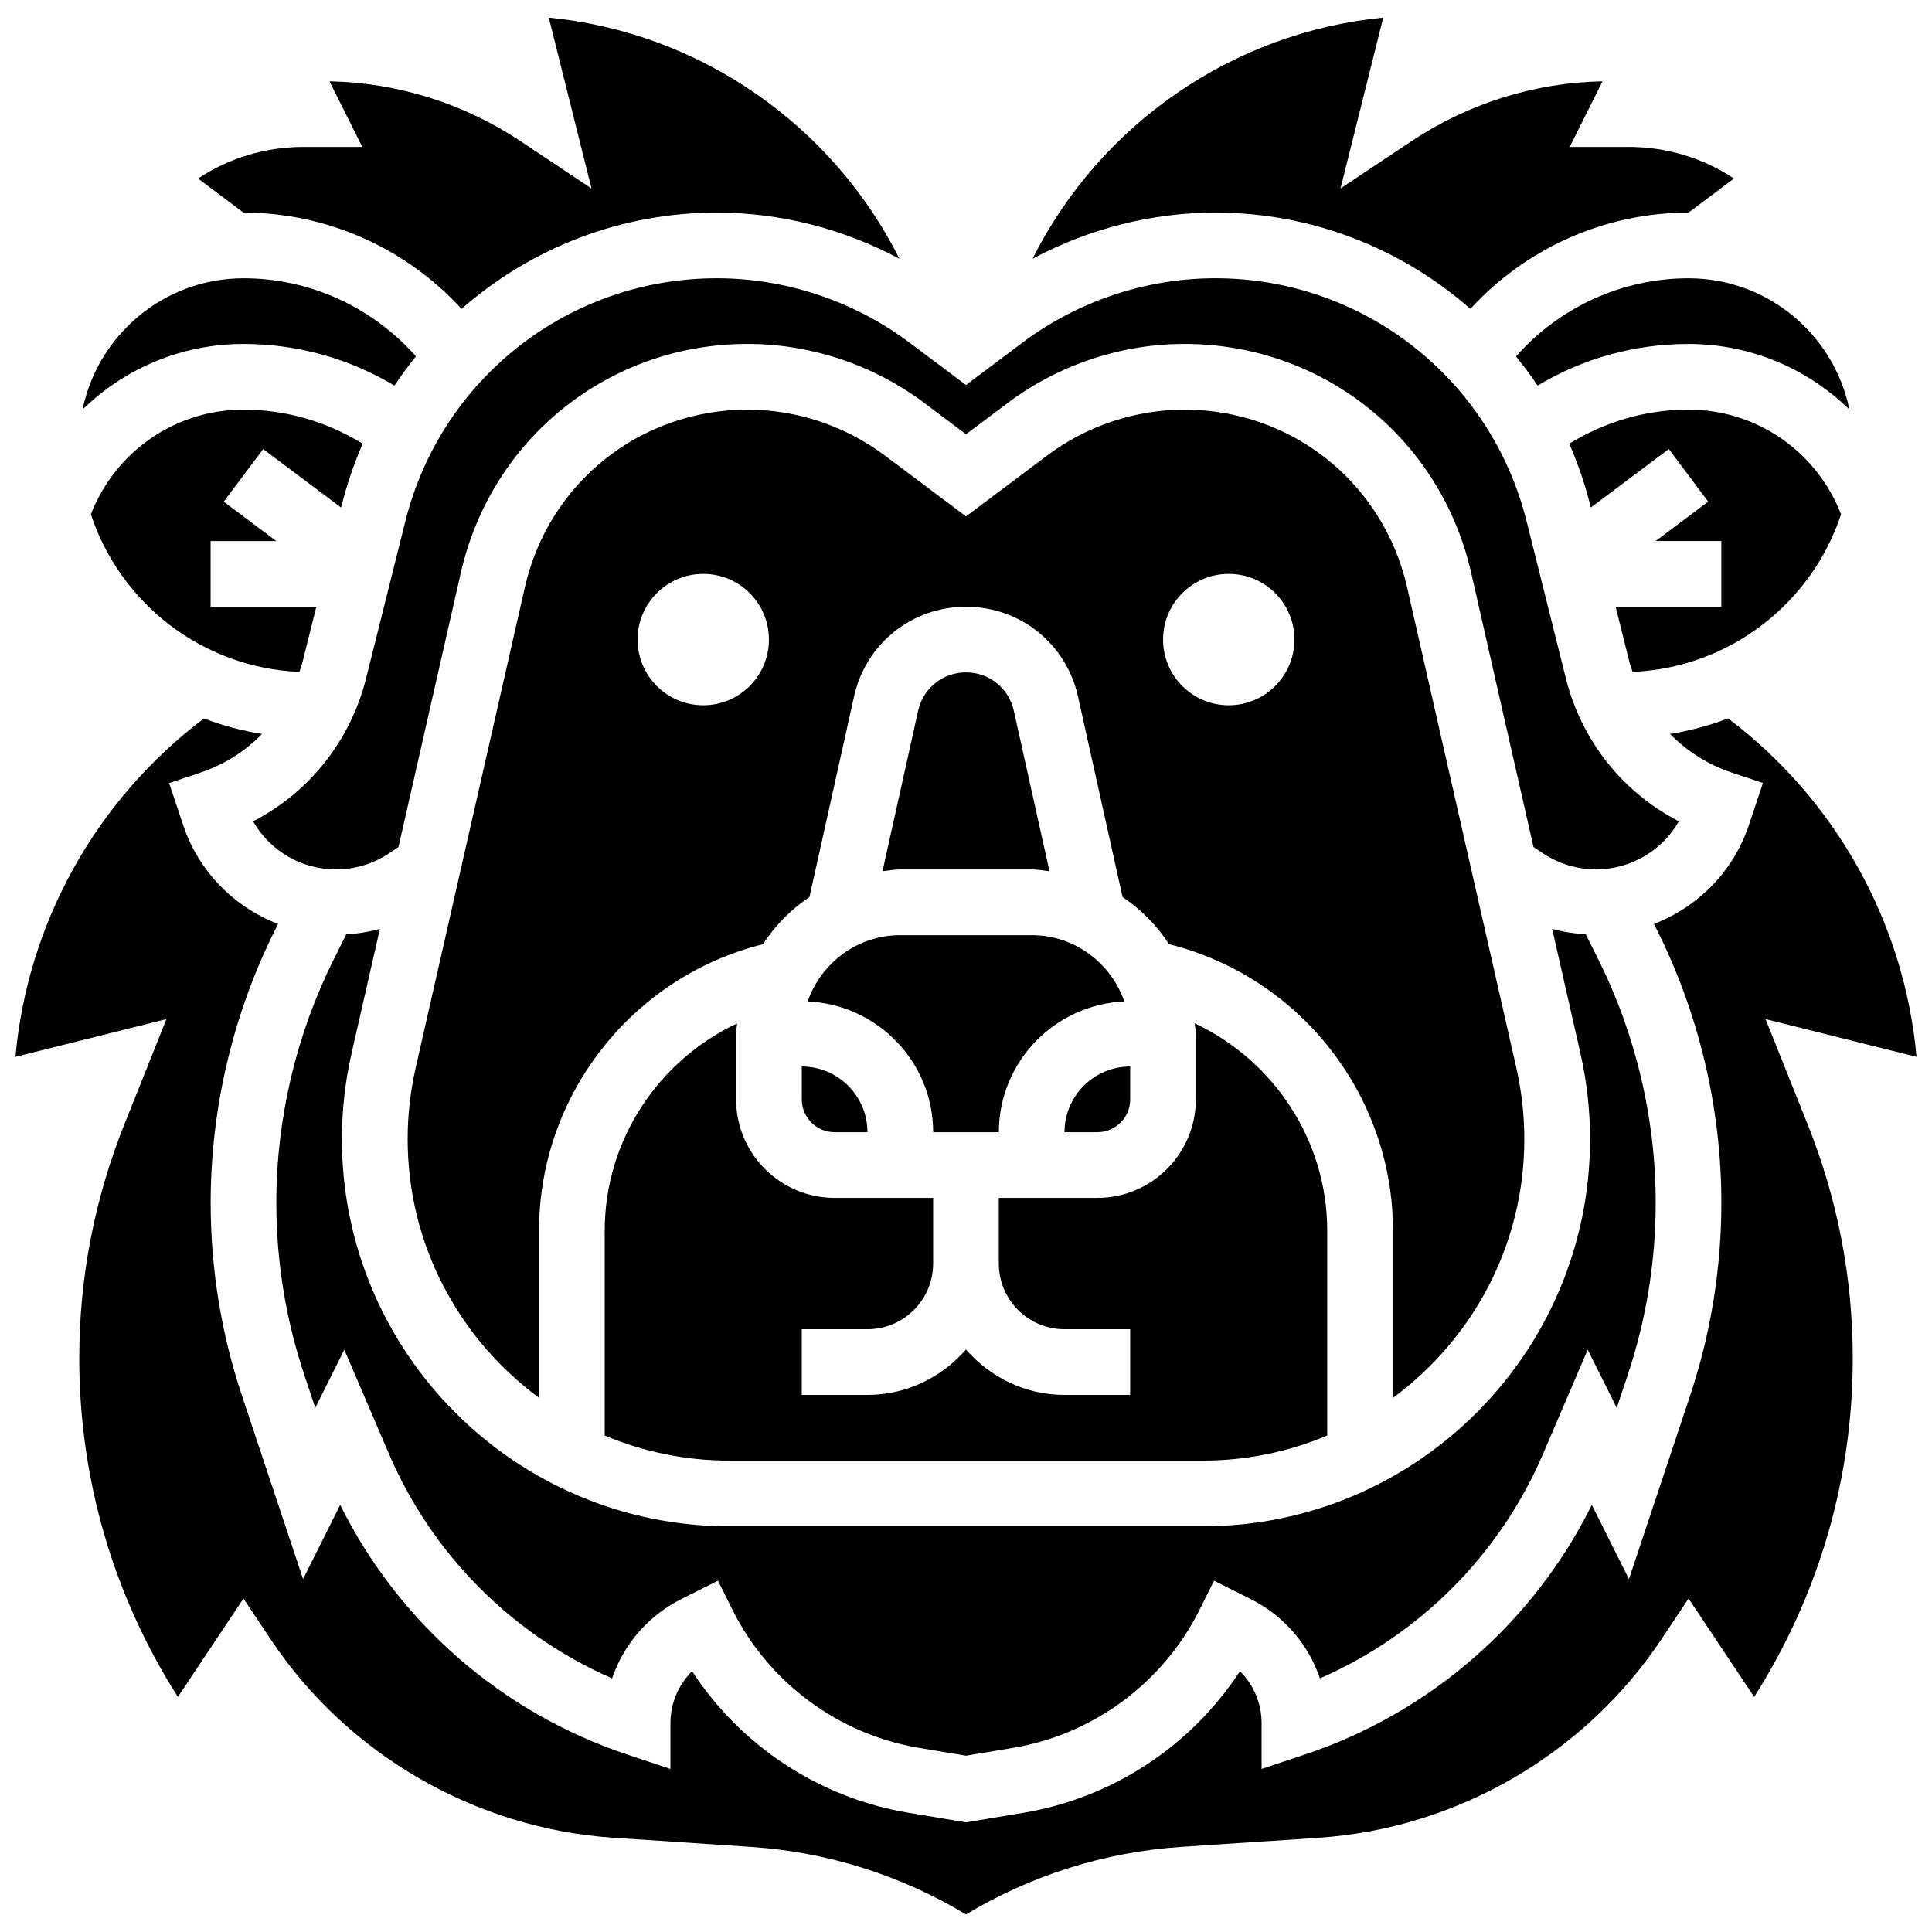
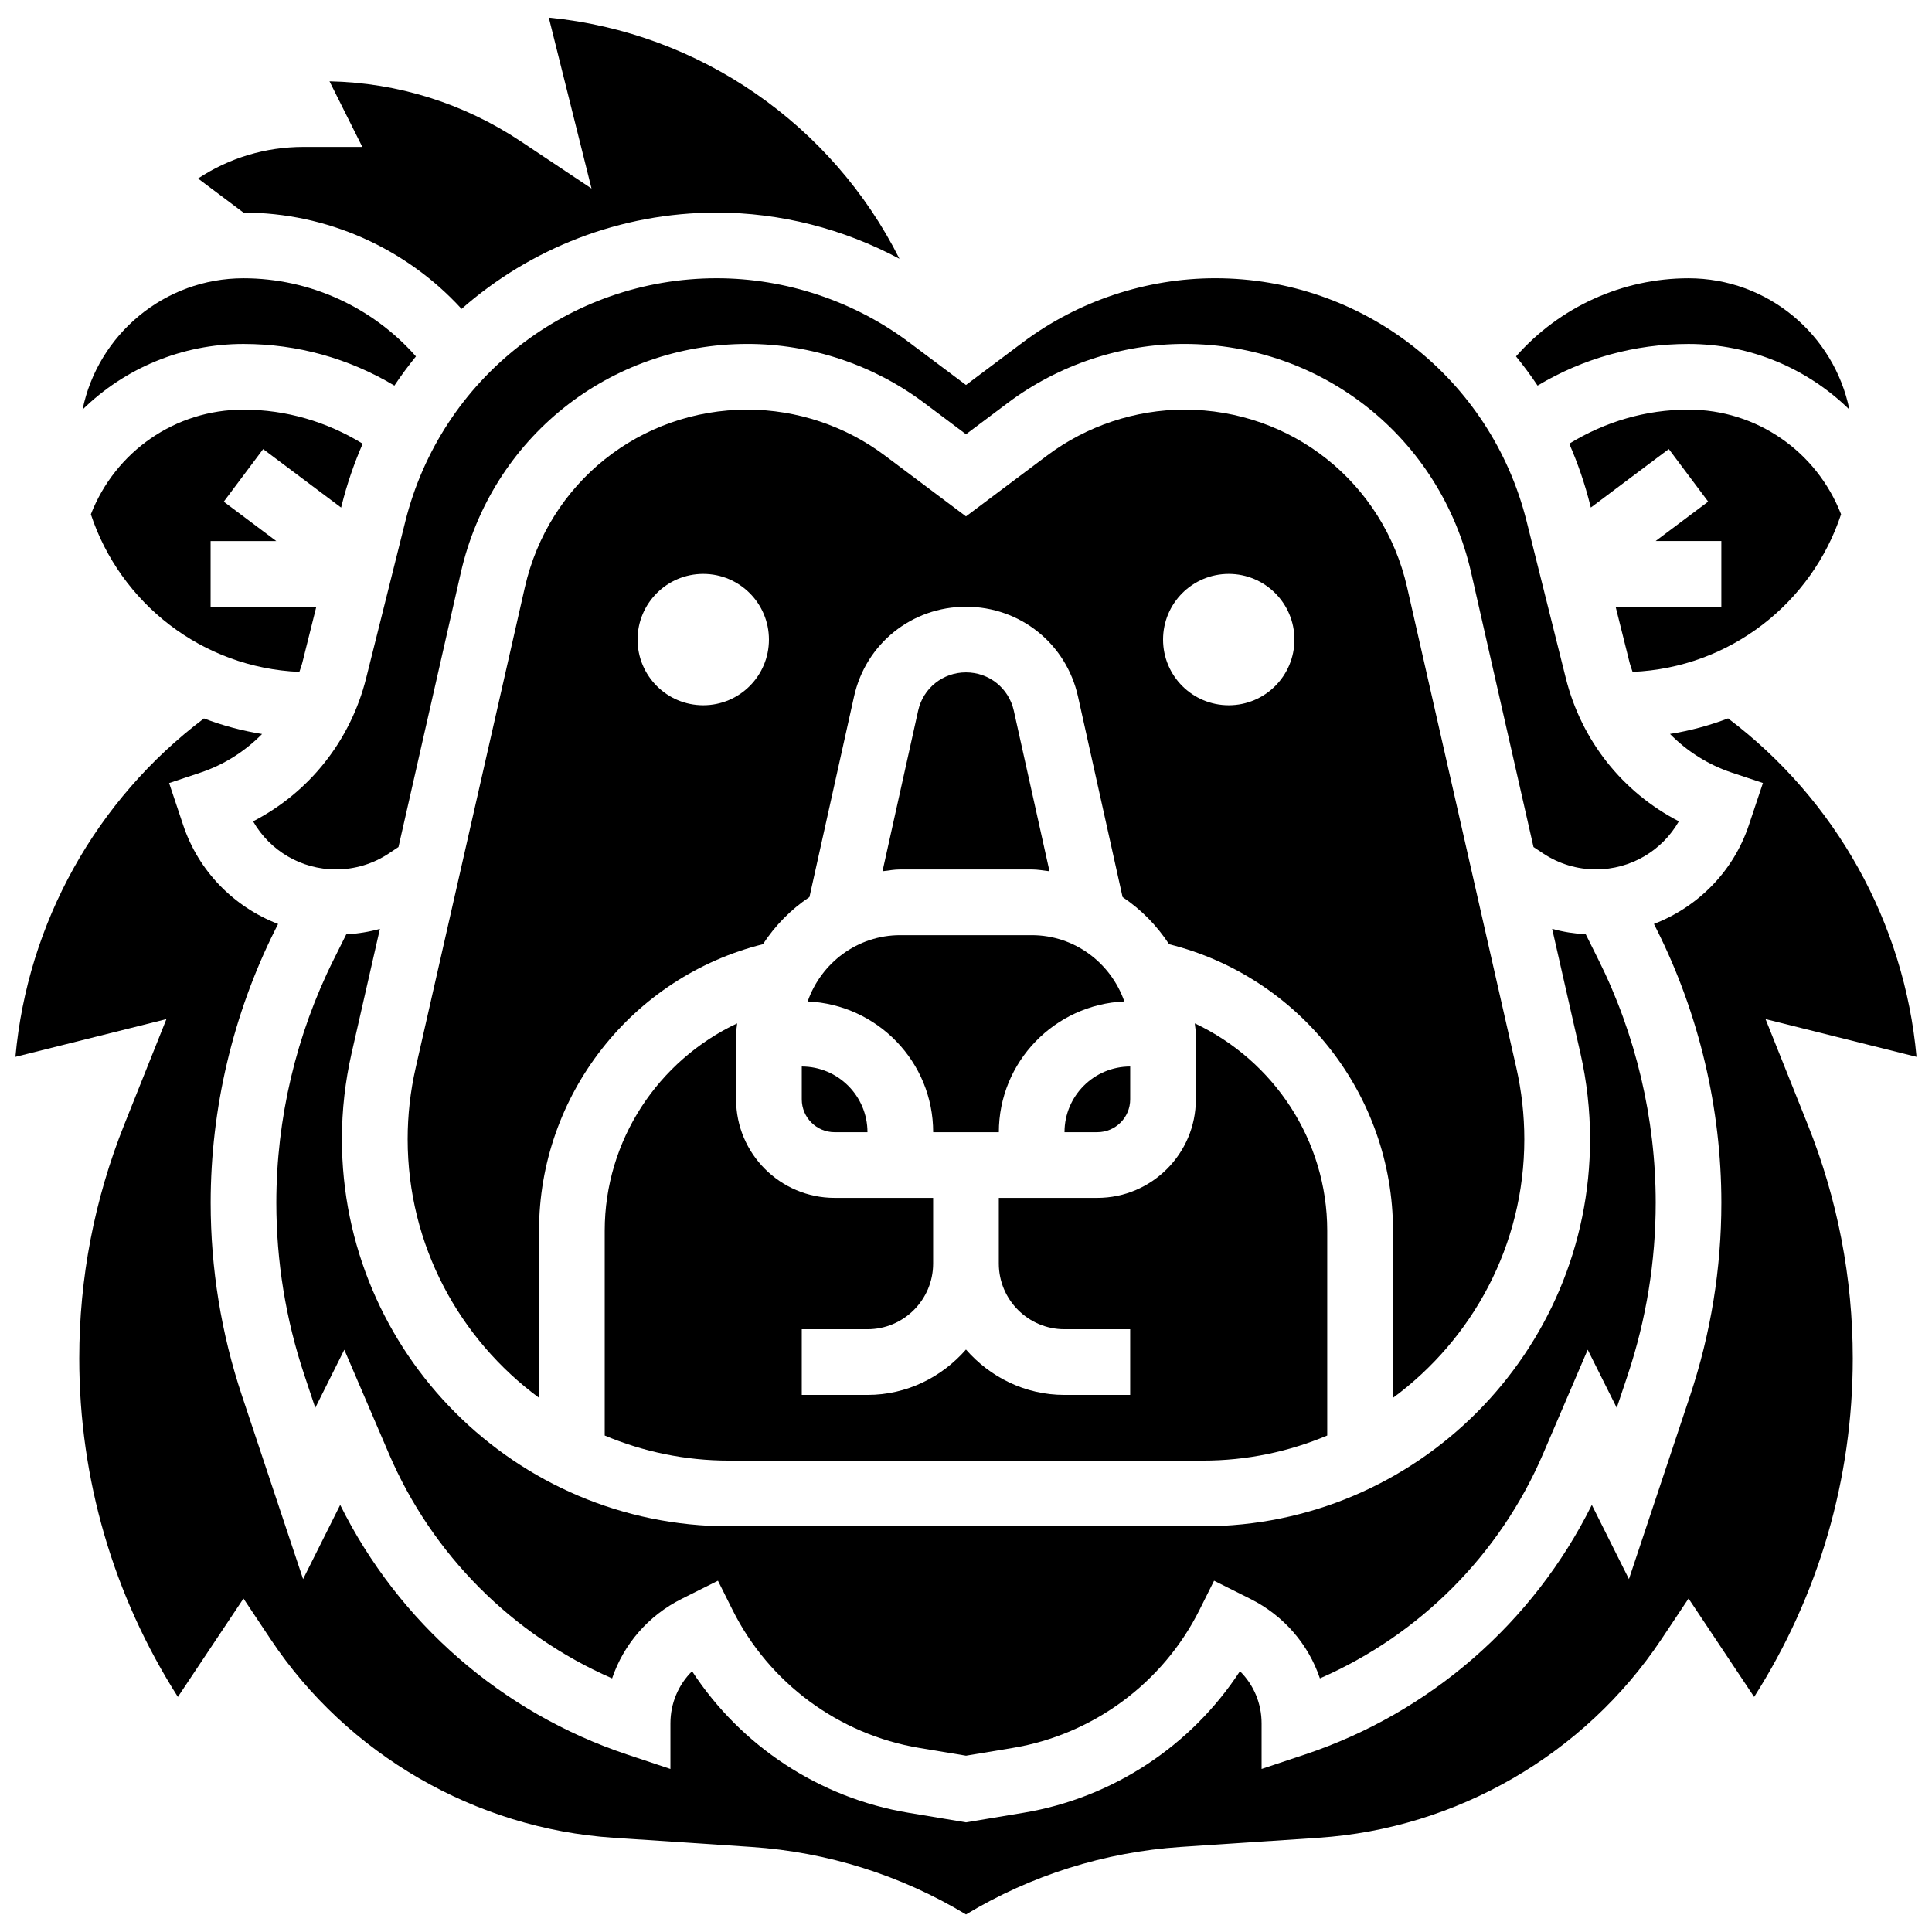
<svg xmlns="http://www.w3.org/2000/svg" width="800px" height="800px" version="1.1" viewBox="144 144 512 512">
  <defs>
    <clipPath id="c">
      <path d="m148.09 334h503.81v317.9h-503.81z" />
    </clipPath>
    <clipPath id="b">
      <path d="m417 148.09h187v77.906h-187z" />
    </clipPath>
    <clipPath id="a">
      <path d="m196 148.09h187v77.906h-187z" />
    </clipPath>
  </defs>
  <path d="m244.68 390.16c-2.898 0.816-5.891 1.27-8.922 1.461l-3.297 6.606c-9.965 19.922-15.23 42.23-15.23 64.512 0 15.52 2.488 30.871 7.406 45.617l2.914 8.738 7.695-15.398 11.82 27.562c11.453 26.738 32.719 48 59.148 59.531 3.062-9.035 9.566-16.633 18.434-21.07l9.617-4.812 3.891 7.789c9.66 19.32 28.148 32.969 49.445 36.52l12.402 2.062 12.402-2.062c21.289-3.551 39.777-17.207 49.445-36.52l3.891-7.789 9.617 4.812c8.879 4.438 15.379 12.039 18.434 21.07 26.441-11.531 47.688-32.797 59.148-59.523l11.82-27.574 7.695 15.398 2.926-8.746c4.898-14.734 7.398-30.09 7.398-45.605 0-22.289-5.266-44.59-15.23-64.512l-3.297-6.613c-3.027-0.191-6.023-0.645-8.914-1.461l7.492 32.977c1.688 7.441 2.551 15.094 2.551 22.742 0 56.582-46.023 102.61-102.61 102.61h-125.55c-56.582 0-102.61-46.023-102.61-102.61 0-7.652 0.863-15.301 2.559-22.742z" />
  <g clip-path="url(#c)">
    <path d="m611.89 414.07 40.012 10c-3.195-35.449-21.367-68.125-49.941-89.691-4.918 1.879-10.07 3.273-15.398 4.125 4.508 4.57 10.043 8.129 16.379 10.246l8.258 2.75-3.715 11.113c-4.117 12.359-13.527 21.742-25.172 26.242l0.801 1.602c11.168 22.309 17.066 47.32 17.066 72.293 0 17.391-2.785 34.598-8.285 51.117l-16.207 48.609-9.836-19.66c-15.484 31.176-42.855 55.086-76.062 66.156l-11.453 3.82v-12.082c0-5.309-2.106-10.234-5.734-13.82-12.934 19.809-33.762 33.578-57.34 37.512l-15.258 2.543-15.258-2.543c-23.578-3.926-44.406-17.695-57.34-37.512-3.629 3.586-5.734 8.512-5.734 13.82v12.082l-11.453-3.82c-33.203-11.062-60.578-34.973-76.062-66.156l-9.836 19.66-16.199-48.609c-5.508-16.52-8.293-33.727-8.293-51.117 0-24.973 5.902-49.977 17.066-72.293l0.801-1.594c-11.637-4.492-21.047-13.883-25.164-26.242l-3.715-11.105 8.258-2.75c6.328-2.106 11.871-5.676 16.379-10.246-5.336-0.863-10.48-2.246-15.398-4.125-28.598 21.555-46.77 54.227-49.965 89.68l40.012-10-11.148 27.902c-7.93 19.809-11.949 40.68-11.949 62.023 0 31.906 9.027 62.848 26.137 89.699l17.383-26.074 7.242 10.863c20.312 30.473 54.242 50.105 90.777 52.535l36.617 2.438c20.098 1.34 39.637 7.504 56.844 17.887 17.215-10.375 36.754-16.535 56.844-17.887l36.617-2.438c36.527-2.43 70.465-22.062 90.777-52.535l7.242-10.863 17.383 26.074c17.113-26.852 26.137-57.793 26.137-89.699 0-21.34-4.019-42.211-11.949-62.012z" />
  </g>
  <path d="m547.96 445.88c0-6.344-0.715-12.699-2.113-18.887l-28.941-127.32c-6.301-27.738-30.574-47.113-59.012-47.113-13.012 0-25.91 4.301-36.32 12.105l-21.578 16.18-21.578-16.18c-10.41-7.797-23.309-12.105-36.32-12.105-28.445 0-52.719 19.375-59.012 47.113l-28.93 127.32c-1.41 6.188-2.125 12.535-2.125 18.887 0 28.113 13.75 53.023 34.816 68.551v-44.273c0-36.031 24.746-67.305 59.34-75.938 3.231-4.945 7.406-9.207 12.324-12.488l11.812-53.137c3.106-14.012 15.32-23.805 29.68-23.805s26.57 9.793 29.68 23.812l11.812 53.137c4.918 3.281 9.086 7.547 12.324 12.488 34.598 8.633 59.34 39.906 59.34 75.938v44.273c21.055-15.535 34.801-40.445 34.801-68.559zm-217.59-114.98c-9.617 0-17.406-7.789-17.406-17.406 0-9.617 7.789-17.406 17.406-17.406 9.617 0 17.406 7.789 17.406 17.406 0.004 9.617-7.785 17.406-17.406 17.406zm139.26 0c-9.617 0-17.406-7.789-17.406-17.406 0-9.617 7.789-17.406 17.406-17.406s17.406 7.789 17.406 17.406c0 9.617-7.789 17.406-17.406 17.406z" />
  <g clip-path="url(#b)">
-     <path d="m533.67 225.86c14.742-16.117 35.703-25.52 57.801-25.52h0.008l12.039-9.035c-8.215-5.449-17.867-8.371-27.957-8.371h-15.578l8.695-17.391c-18.113 0.367-35.605 5.859-50.707 15.926l-18.73 12.488 11.324-45.289c-40.035 3.898-75.105 28.391-92.93 63.902 14.832-7.93 31.559-12.23 48.426-12.23 25.641 0 49.402 9.523 67.609 25.52z" />
-   </g>
+     </g>
  <path d="m545.76 238.45c2.012 2.488 3.934 5.059 5.711 7.738 12.055-7.207 25.691-11.035 40-11.035 16.379 0 31.516 6.5 42.641 17.391-4.047-19.836-21.629-34.797-42.641-34.797-17.57 0-34.203 7.648-45.711 20.703z" />
  <path d="m572.16 304.79 3.672 14.699c0.219 0.879 0.547 1.715 0.816 2.566 25.805-1.09 47.504-18.262 55.258-41.77-6.492-16.641-22.367-27.73-40.438-27.73-11.348 0-22.098 3.211-31.602 9.027 2.281 5.215 4.16 10.68 5.578 16.355l0.141 0.566 20.664-15.5 10.438 13.926-13.926 10.445h17.414v17.406h-28.016z" />
  <path d="m339.35 415.2c-20.914 9.852-35.094 30.984-35.094 54.953v54.277c10.148 4.273 21.289 6.648 32.977 6.648h125.52c11.688 0 22.828-2.375 32.977-6.648v-54.277c0-23.977-14.18-45.102-35.094-54.953 0.062 0.922 0.277 1.801 0.277 2.734v17.406c0 14.395-11.715 26.109-26.109 26.109h-26.109v17.406c0 9.602 7.809 17.406 17.406 17.406h17.406v17.406h-17.406c-10.453 0-19.723-4.719-26.109-12.027-6.387 7.312-15.656 12.027-26.109 12.027h-17.406v-17.406h17.406c9.602 0 17.406-7.809 17.406-17.406v-17.406h-26.109c-14.395 0-26.109-11.715-26.109-26.109v-17.406c0-0.941 0.215-1.812 0.277-2.734z" />
  <path d="m251.42 282.16-10.383 41.543c-4.152 16.598-15.074 30.27-29.965 37.965 4.449 7.781 12.75 12.734 21.961 12.734 5.012 0 9.871-1.473 14.039-4.246l2.531-1.688 16.512-72.668c8.129-35.719 39.367-60.656 75.992-60.656 16.754 0 33.359 5.535 46.758 15.59l11.133 8.348 11.133-8.348c13.395-10.051 30-15.59 46.758-15.59 36.625 0 67.871 24.945 75.992 60.656l16.512 72.668 2.523 1.68c4.168 2.777 9.027 4.246 14.039 4.246 9.219 0 17.527-4.961 21.961-12.734-14.891-7.684-25.824-21.367-29.965-37.965l-10.383-41.543c-9.488-37.93-43.414-64.414-82.512-64.414-18.277 0-36.398 6.039-51.02 17.008l-15.039 11.281-15.039-11.27c-14.629-10.977-32.75-17.016-51.02-17.016-39.105 0.004-73.031 26.488-82.52 64.418z" />
  <path d="m358.04 409.39c18.469 0.836 33.258 15.988 33.258 34.656h17.406c0-18.668 14.797-33.824 33.258-34.656-3.559-10.191-13.168-17.562-24.555-17.562h-34.816c-11.383-0.004-20.992 7.371-24.551 17.562z" />
  <path d="m234.4 278.51 0.141-0.566c1.418-5.676 3.297-11.133 5.578-16.355-9.504-5.824-20.254-9.027-31.602-9.027-18.07 0-33.934 11.078-40.438 27.73 7.754 23.508 29.445 40.68 55.258 41.77 0.27-0.852 0.602-1.688 0.816-2.566l3.672-14.699h-28.012v-17.406h17.414l-13.926-10.445 10.438-13.926z" />
  <path d="m356.48 435.34c0 4.805 3.898 8.703 8.703 8.703h8.703c0-9.602-7.809-17.406-17.406-17.406z" />
  <path d="m248.52 246.19c1.777-2.68 3.699-5.25 5.711-7.738-11.508-13.055-28.129-20.707-45.711-20.707-21.012 0-38.582 14.969-42.641 34.797 11.113-10.898 26.258-17.391 42.641-17.391 14.309 0.004 27.945 3.832 40 11.039z" />
  <g clip-path="url(#a)">
    <path d="m208.52 200.34c22.105 0 43.059 9.41 57.801 25.52 18.207-16.008 41.969-25.52 67.617-25.52 16.867 0 33.598 4.301 48.426 12.238-17.824-35.52-52.891-60.012-92.926-63.91l11.324 45.293-18.73-12.488c-15.102-10.07-32.594-15.562-50.707-15.926l8.695 17.391h-15.578c-10.086 0-19.738 2.926-27.957 8.371l12.039 9.035-0.004-0.004z" />
  </g>
  <path d="m434.81 444.04c4.805 0 8.703-3.898 8.703-8.703v-8.703c-9.602 0-17.406 7.809-17.406 17.406z" />
  <path d="m417.4 374.41c1.617 0 3.152 0.305 4.727 0.48l-9.453-42.527c-1.324-5.988-6.547-10.176-12.68-10.176-6.137 0-11.359 4.18-12.68 10.164l-9.445 42.539c1.574-0.176 3.106-0.48 4.727-0.48z" />
</svg>